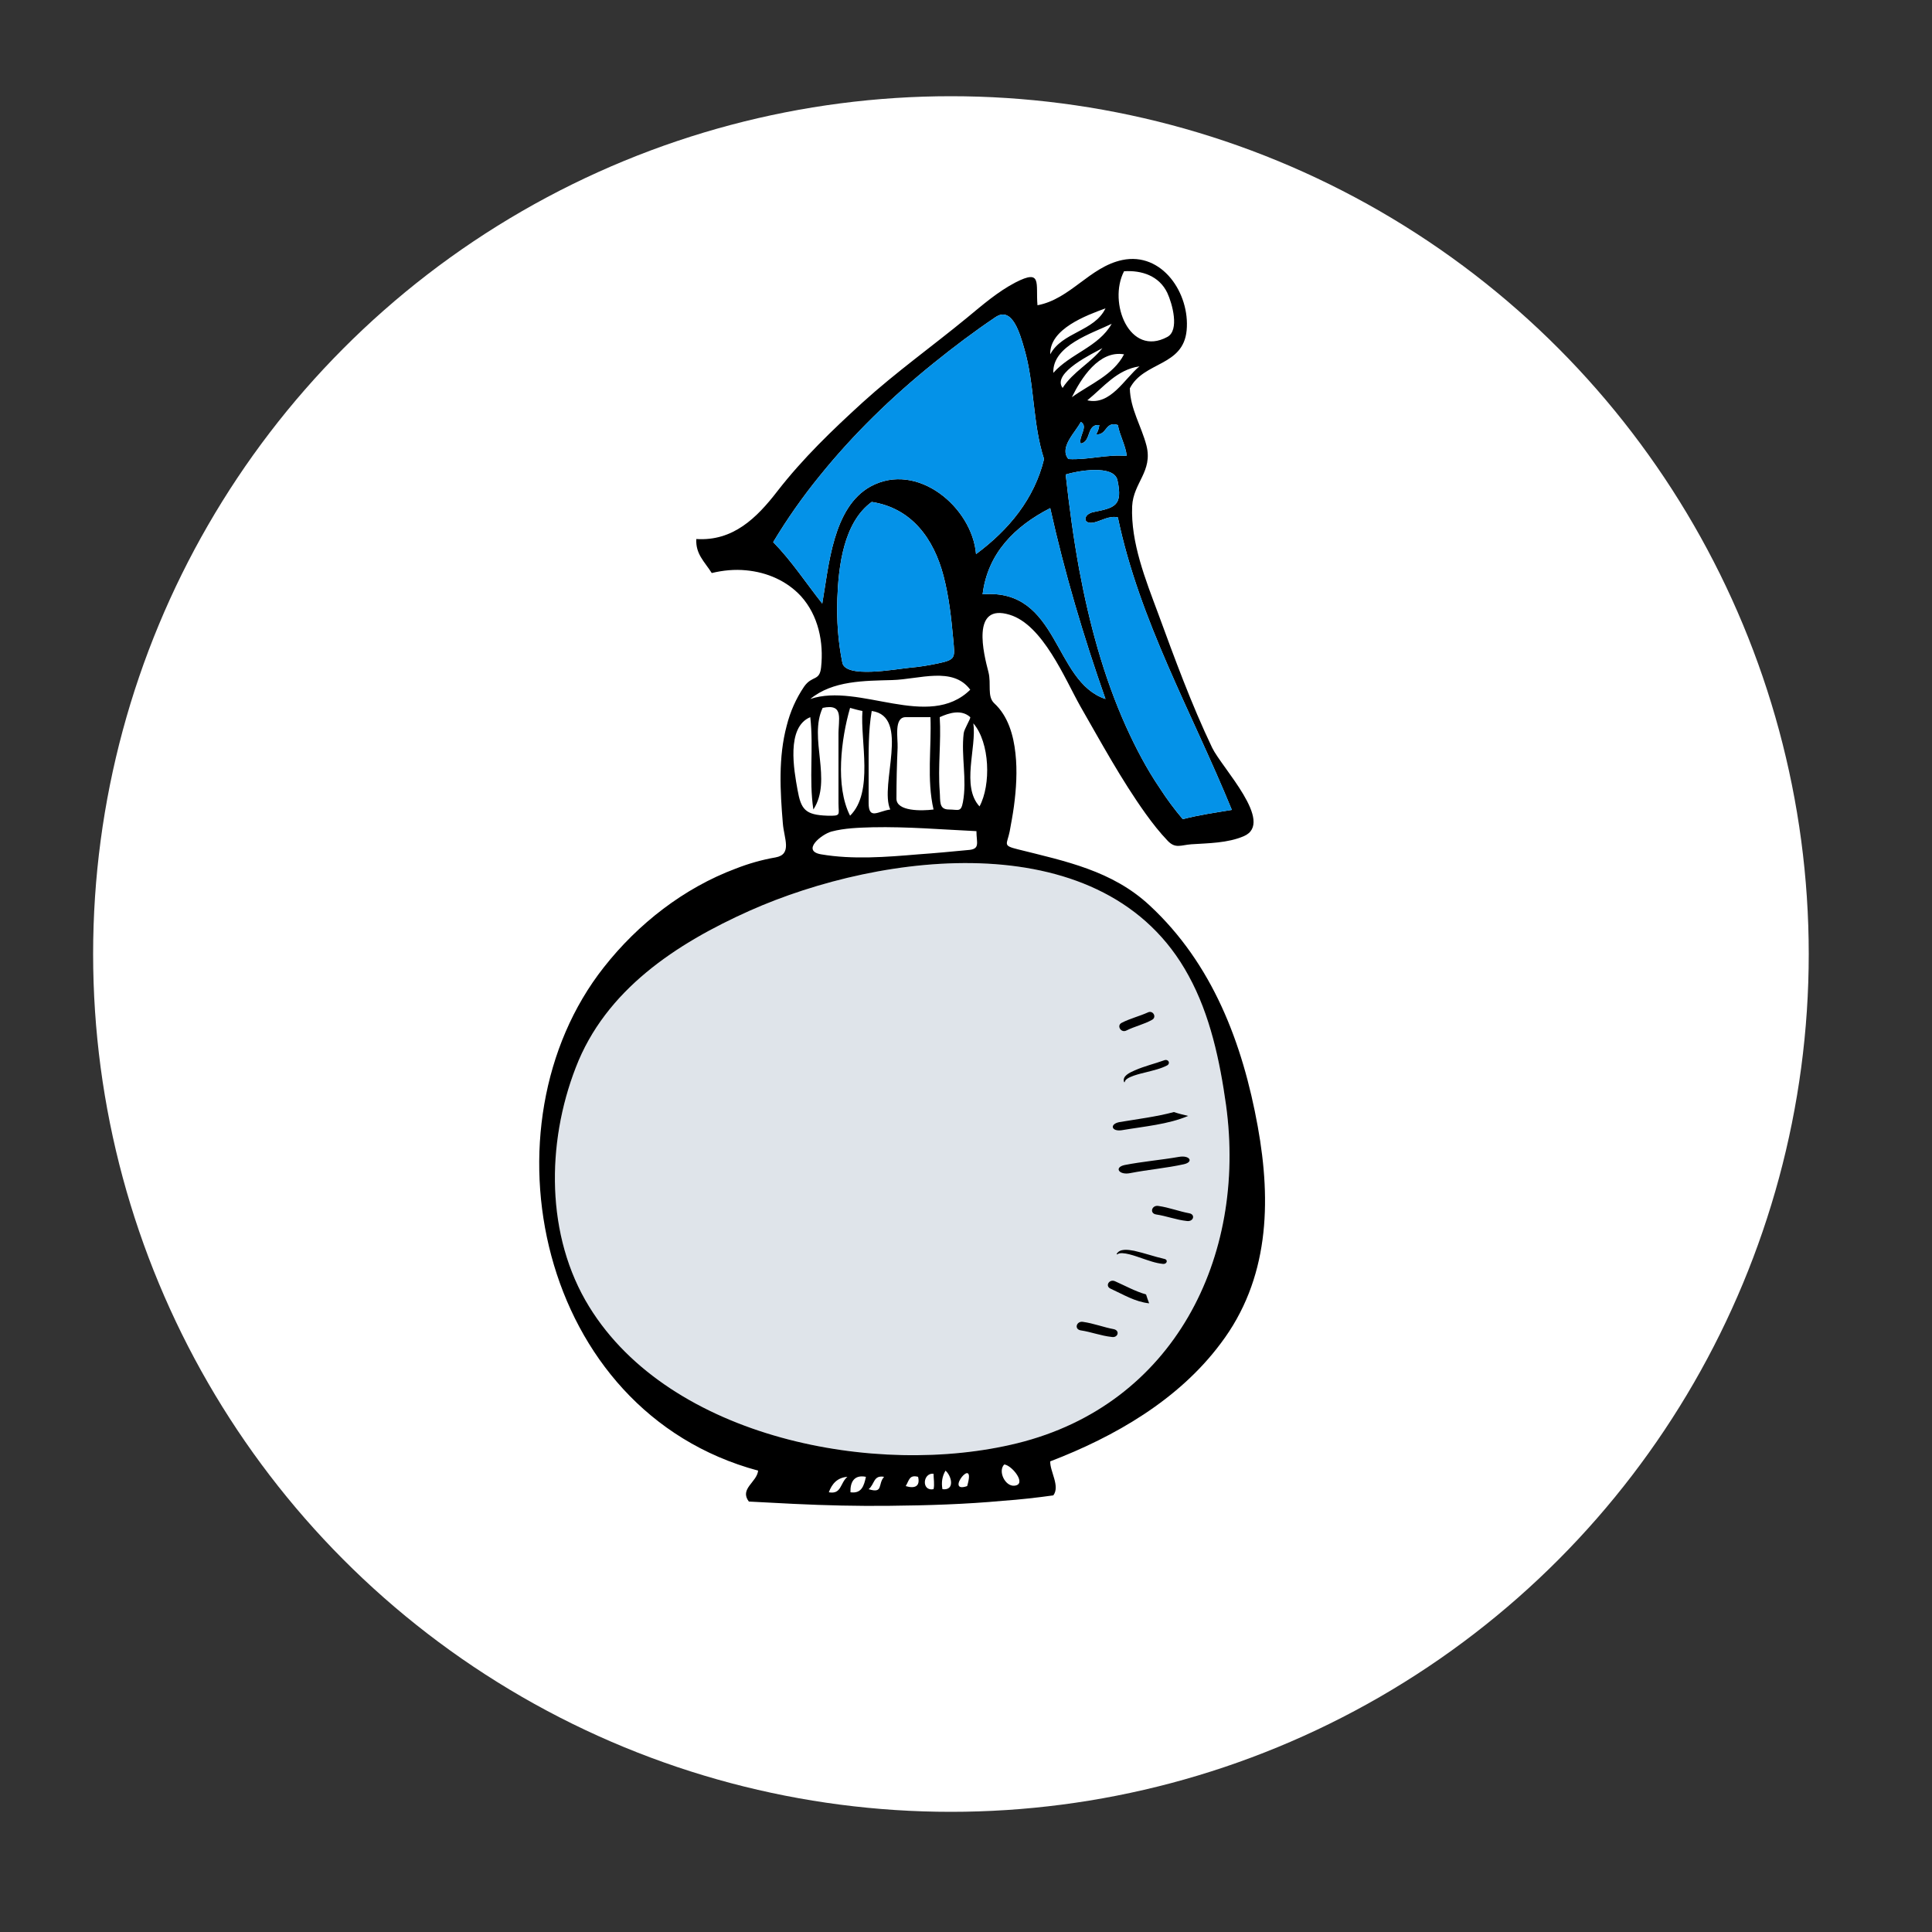
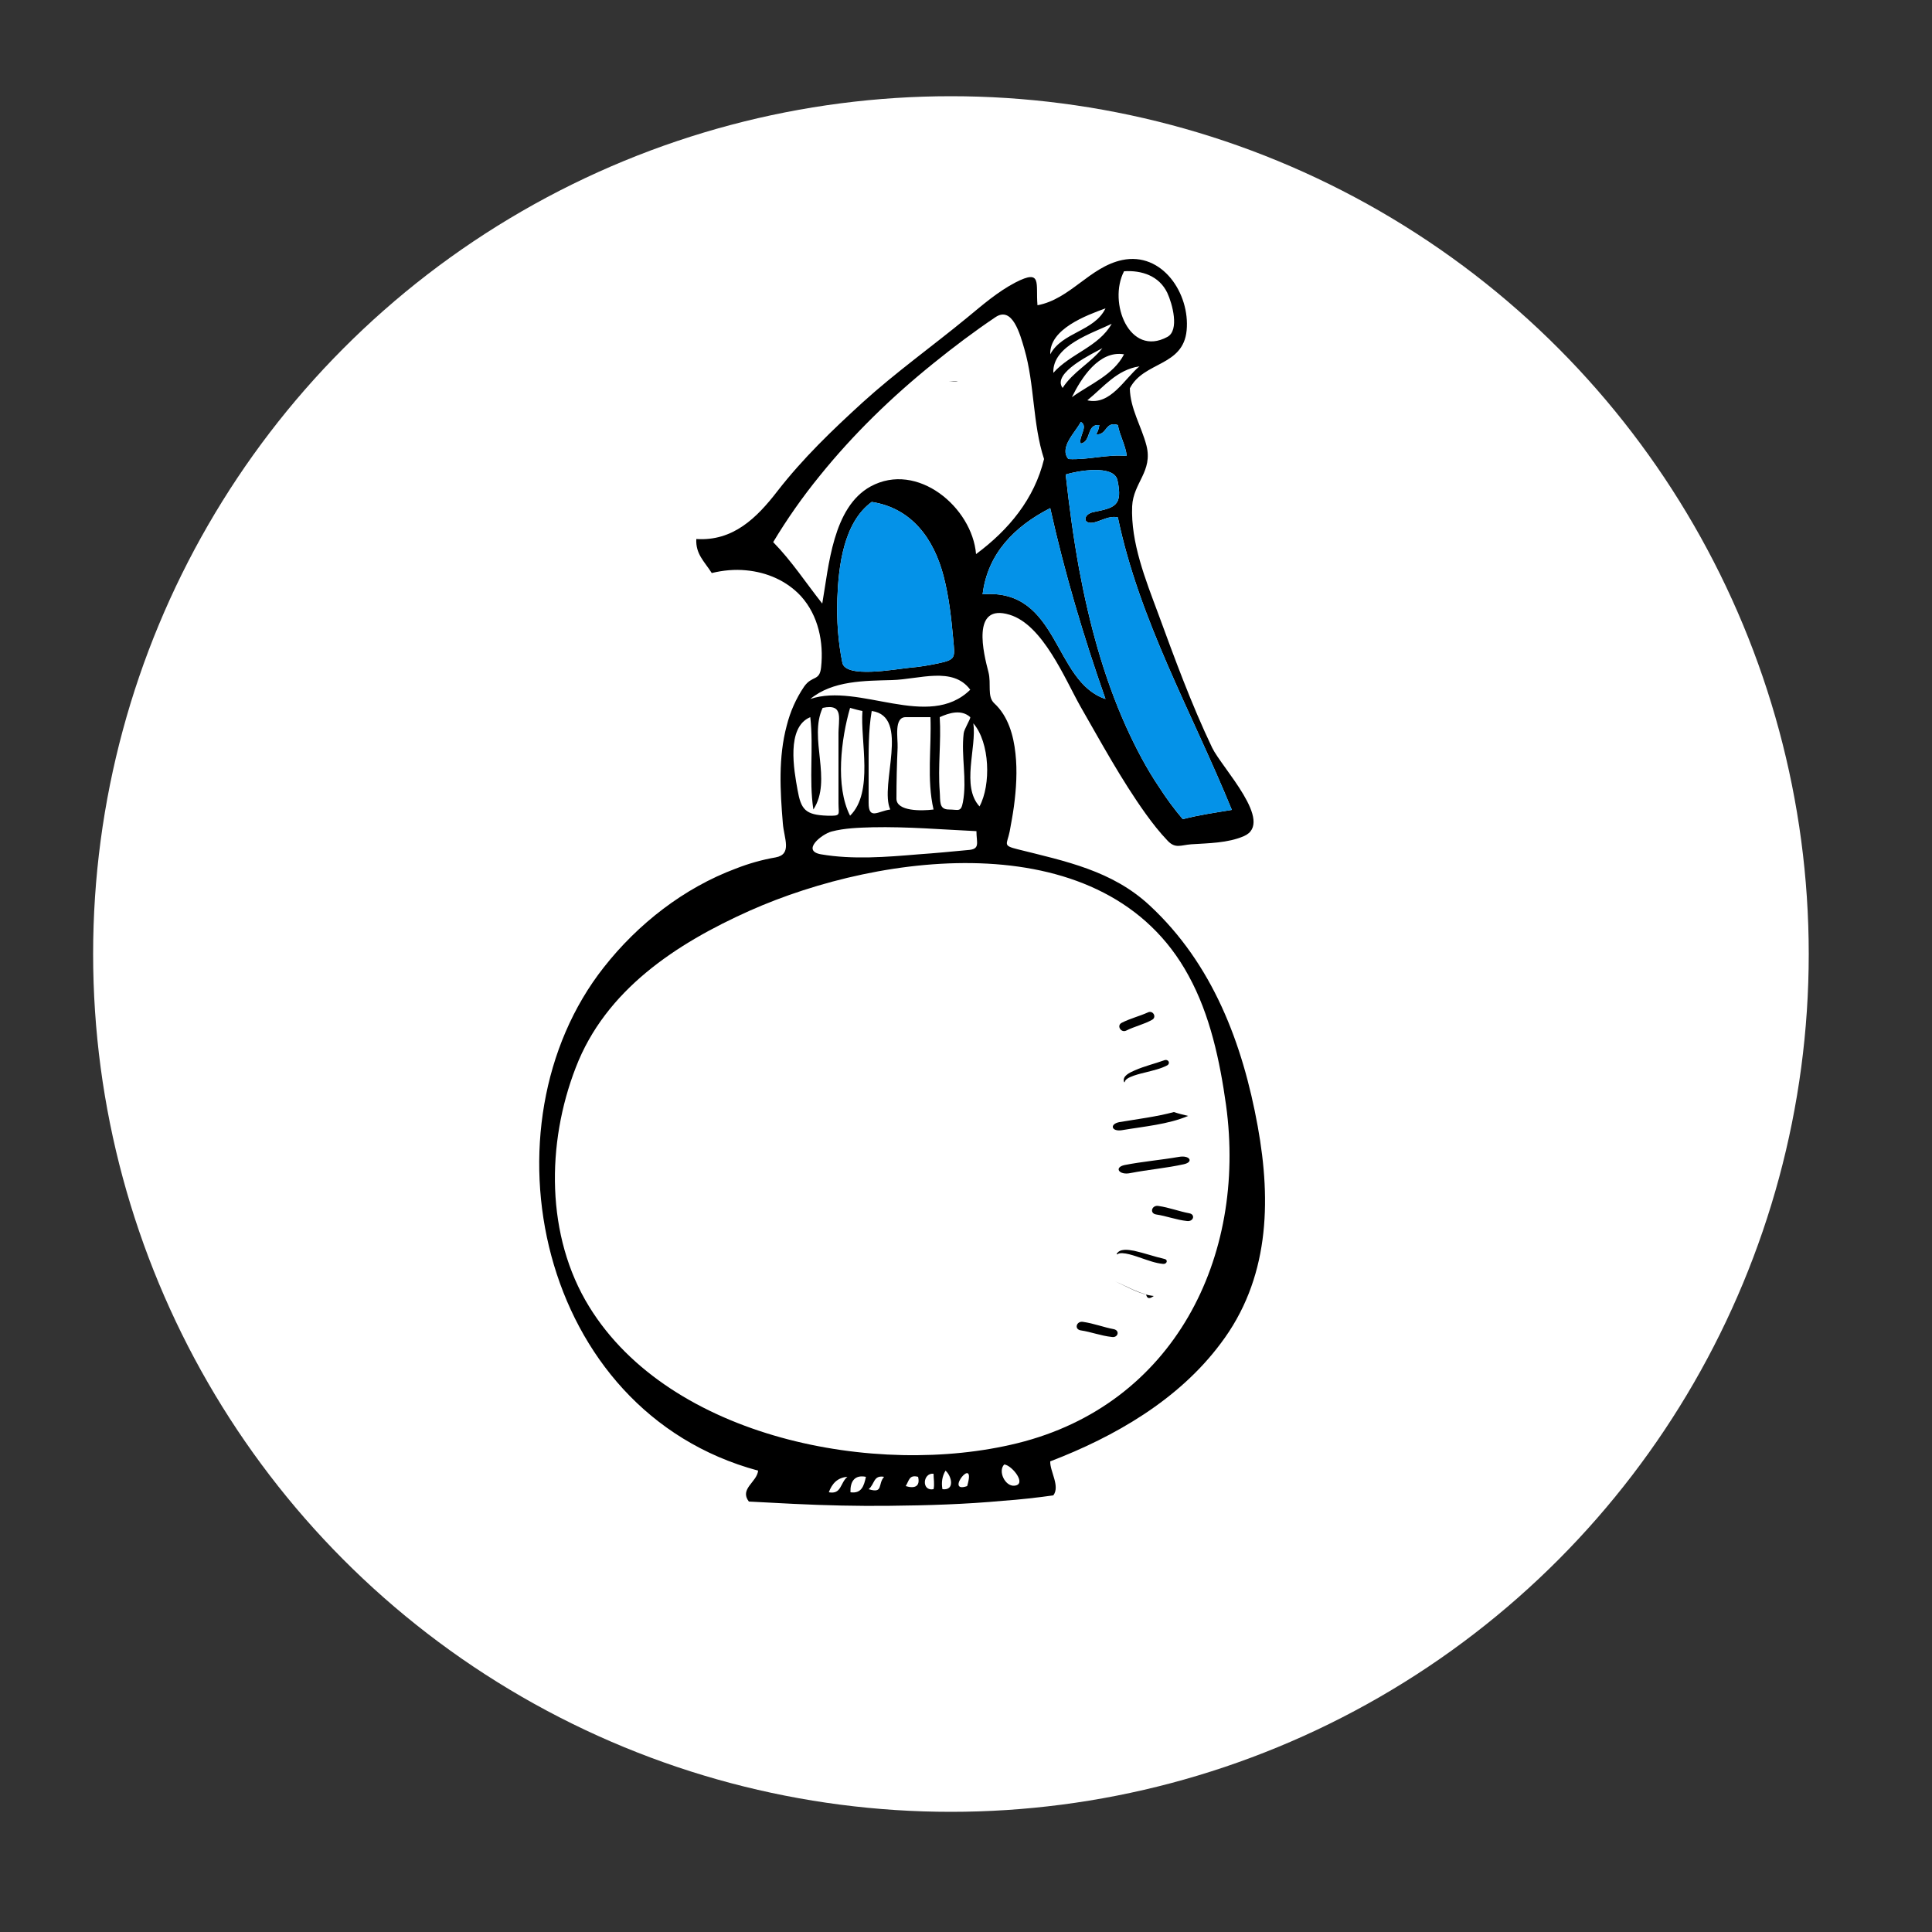
<svg xmlns="http://www.w3.org/2000/svg" version="1.1" id="Layer_1" x="0px" y="0px" viewBox="0 0 500 500" style="enable-background:new 0 0 500 500;" xml:space="preserve">
  <rect x="0" y="0" width="500" height="500" fill="#333333" stroke="none" />
  <style type="text/css">
	.st0{fill:#FFFFFF;}
	.st1{fill:#DFE4EA;}
	.st2{fill:#0492E8;}
</style>
  <circle class="st0" cx="246.1" cy="246.9" r="222" />
  <g>
-     <path class="st1" d="M307.6,252.5c-21.5-39.6-79.3-32.1-113.6-16.8c-19,8.5-37.3,20.5-45,40.6c-7.6,19.6-7.8,43.6,3.5,61.9   c21,34.1,74.3,44.3,110.8,35.3c40.5-10,59.4-48.1,54-87.5C315.7,274.6,313.2,262.7,307.6,252.5L307.6,252.5z" />
    <g>
      <path d="M245.5,98.8c0.7,0,1.7-0.2,2.4,0c0.3,1.7,0,0,0,0" />
      <path d="M212.9,183.2c-3.7,7.9,2.6,18.6-2.4,26.3c-1.2-7.9,0.1-15.9-0.8-23.9c-6.3,2.6-4.2,13.8-3.3,18.8c0.9,5.1,2,6.5,7.7,6.7    c3.7,0.1,2.9-0.2,2.9-3.2c0-5.8,0-11.7,0-17.5C216.9,186.2,218.6,182,212.9,183.2C210.7,187.9,212.9,183.2,212.9,183.2z     M214.5,386.2c3.3,0.6,2.9-2.4,4.8-4C216.7,382.4,215.3,384,214.5,386.2L214.5,386.2z M223.2,184c-1.1-0.2-2.1-0.5-3.2-0.8    c-2.3,7.9-3.9,20.3,0,27.9C226.2,205,222.6,191.7,223.2,184L223.2,184z M220.1,386.2c2.9,0.4,3.5-1.7,4-4    C221.1,381.6,220,383.5,220.1,386.2L220.1,386.2z M224.8,385.4c3.9,1.2,2.3-1.3,4-3.2C226,381.7,226.4,384.1,224.8,385.4    L224.8,385.4z M225.6,184c-0.9,5.2-0.8,10.6-0.8,15.8c0,2.7,0,5.3,0,8c0,4.5,2.5,2.1,5.6,1.7C227.5,203.2,235.7,185.4,225.6,184    L225.6,184z M234.4,384.6c2.3,0.7,3.8,0.1,3.2-2.4C235.3,381.6,235.3,383.1,234.4,384.6L234.4,384.6z M241.6,385.4    c0.3-1.2,0-2.8,0-4C238.8,381.1,238.4,386,241.6,385.4L241.6,385.4z M240.8,185.6c-2.1,0-4.3,0-6.4,0c-3.1,0-2,5.4-2.1,7.9    c-0.2,4.4-0.3,8.8-0.3,13.2c0,3.3,6.5,3.2,9.6,2.8C239.8,201.7,241.1,193.5,240.8,185.6L240.8,185.6z M244.7,380.6    c-0.9,1.5-1.1,3.1-0.8,4.8C247.2,385.8,246.3,382,244.7,380.6L244.7,380.6z M225.6,129.9c-7.3,5.3-8.6,16.7-8.9,25    c-0.2,5.6,0.2,11.2,1.3,16.6c0.8,4.1,13.5,1.7,17.5,1.3c2.4-0.2,4.8-0.6,7.2-1.1c4.8-1,4.4-1.5,4-6.2c-0.5-5.5-1.1-11-2.5-16.4    C241.7,139.5,236,131.5,225.6,129.9L225.6,129.9z M250.3,384.6C252.8,376.1,244.2,386.7,250.3,384.6L250.3,384.6z M243.2,185.6    c0.4,6.4-0.5,12.8,0,19.2c0.2,2.5-0.3,4.7,2.4,4.7c2.4,0,3.1,0.8,3.6-1.9c1.1-5.9-0.5-11.9,0.2-17.8c0.1-1.1,1.8-3.7,1.7-4.2    C248.8,183.5,245.6,184.5,243.2,185.6L243.2,185.6z M251.1,178.5c-4.5-6.1-13.2-2.7-20.2-2.5c-7.1,0.2-15.4,0.1-21.2,4.9    C222.4,176.6,240.3,189.1,251.1,178.5L251.1,178.5z M252.7,215.1c-8.6-0.4-18-1.2-26.9-1c-3.5,0.1-7.2,0.2-10.6,1.1    c-2.6,0.7-7.9,5-2.7,5.9c8.2,1.4,16.9,0.7,25.2,0c4.3-0.3,8.5-0.7,12.7-1.1C253.8,219.8,252.7,218.2,252.7,215.1    C251.7,215,252.7,215.1,252.7,215.1z M251.9,187.2c0.9,6.3-3.2,16.3,1.6,21.5C256.5,203.1,256.2,192.2,251.9,187.2L251.9,187.2z     M259.9,379c-1.7,1.7,0.2,5.7,2.6,5.5C265.9,384.2,261.9,379.2,259.9,379L259.9,379z M270.2,118.8c-3-9.2-2.4-19.2-5.1-28.5    c-1.1-3.8-3.1-11.2-7.5-8.2c-5.5,3.7-10.8,7.7-16,11.9c-10.8,8.7-20.8,18.4-29.5,29.2c-4.4,5.4-8.4,11.1-12,17.1    c4.8,4.9,8.5,10.6,12.7,15.9c1.7-9.7,2.7-24.9,12.5-30.3c12.1-6.6,26.3,5.4,27.3,17.5C261.1,137.1,267.7,129.1,270.2,118.8    L270.2,118.8z M275,100.4c2.7-4.2,7.3-6.5,10.3-10.3C283,91.4,272.1,96.5,275,100.4L275,100.4z M271.8,131.5    c-9.2,4.7-16.2,11.7-17.5,22.3c19.9-1.6,18.2,22.6,31.8,27.1C280.4,164.7,275.5,148.2,271.8,131.5L271.8,131.5z M271.8,91.7    c3.1-5.8,11.4-5.9,14.3-11.9C281.2,81.6,271.6,85.1,271.8,91.7L271.8,91.7z M272.6,96.5c4.4-5,11.7-6.7,15.1-12.7    C282.8,86.2,272.3,89.4,272.6,96.5L272.6,96.5z M277.4,102.8c4.7-3.4,10.7-5.7,13.5-11.1C284.4,90.6,279.8,97.9,277.4,102.8    L277.4,102.8z M289.3,110c-3.3-1.1-2.8,2.7-5.6,2.4c0.4-0.7,0.7-1.5,0.8-2.4c-3.4-0.3-2,4.3-4.8,4.8c-0.7-1.7,2.1-4.5,0-5.6    c-1.3,2.6-5.7,6.6-3.2,9.6c5.1,0.3,10-1.3,15.1-0.8C291.3,115.2,289.8,112.8,289.3,110L289.3,110z M281.4,103.6    c6,1.4,9.6-5.6,13.5-8.8C289,95.7,285.7,100.1,281.4,103.6L281.4,103.6z M290.9,70.2c-4.2,8.1,1.4,22.3,11.2,17    c3.2-1.7,1.3-8.6,0-11.4C300,71.4,295.5,69.9,290.9,70.2L290.9,70.2z M307.6,252.5c-21.5-39.6-79.3-32.1-113.6-16.8    c-19,8.5-37.3,20.5-45,40.6c-7.6,19.6-7.8,43.6,3.5,61.9c21,34.1,74.3,44.3,110.8,35.3c40.5-10,59.4-48.1,54-87.5    C315.7,274.6,313.2,262.7,307.6,252.5L307.6,252.5z M289.3,133.9c-2.2-0.5-4.1,0.8-6.1,1.3c-3.1,0.7-3-2.2-0.1-2.7    c5.5-1.1,7.5-1.7,6.1-8.2c-0.9-4.2-10.6-2.4-13.4-1.5c0.9,8.2,2,16.4,3.5,24.6c2.6,13.9,6.3,27.7,12.1,40.6    c2.5,5.5,5.3,10.9,8.7,15.9c1.8,2.8,3.8,5.5,6,8.1c4.2-1.1,8.5-1.7,12.7-2.4C308.5,184.4,294.9,160.7,289.3,133.9L289.3,133.9z     M271.8,378.2c-0.1,2.6,2.6,6.4,0.8,8.8c-4.3,0.6-8.7,1.1-13,1.4c-9.7,0.9-19.5,1.2-29.3,1.3c-8.3,0.1-16.6-0.1-24.9-0.5    c-3.9-0.2-7.7-0.4-11.6-0.6c-2.5-3.3,2.1-5,2.4-8c-57.2-15.4-72.2-89.4-39.9-130.3c8.8-11.2,20.7-20.5,34.1-25.5    c3.3-1.3,6.8-2.3,10.3-2.9c4.4-0.8,2.2-4.9,1.9-8.8c-0.7-8.4-1.2-17.1,1-25.3c0.9-3.6,2.4-7,4.5-10.1c2.1-3,4-1.3,4.4-5    c0.7-6.5-0.7-13.4-5.2-18.4c-3.7-4-8.8-6.2-14.2-6.7c-3-0.3-6,0-8.9,0.7c-1.9-3-4.2-4.9-4-8.8c9.5,0.6,15.6-5.4,21-12.4    c6.6-8.5,14.2-15.8,22.1-23c8.6-7.8,18-14.5,27-21.9c4-3.3,7.9-6.7,12.5-9.1c7-3.6,5.2,0.3,5.7,5.9c8.5-1.6,13.5-9.9,21.9-11.7    c10.4-2.2,17.6,8.7,16.7,18.2c-0.9,9.4-11.1,8-14.7,15c0.1,5.3,3,9.8,4.3,14.8c1.7,6.7-3.4,9.6-3.7,15.7    c-0.4,9.4,3.5,19.1,6.7,27.7c4.3,11.7,8.6,23.5,14,34.8c2.5,5.2,16.3,19.4,8.2,22.9c-4.2,1.8-9.1,1.8-13.6,2.1    c-2.7,0.2-4.1,1.2-6.1-0.9c-2.1-2.2-3.9-4.5-5.7-7c-6.3-8.8-11.5-18.4-16.9-27.8c-4-7.1-9.7-21.1-18.3-23.7    c-10.1-3.1-6.7,10.2-5.5,14.8c0.8,3.1-0.4,6.3,1.5,8.1c3.6,3.3,5,8.3,5.5,13c0.5,4.5,0.2,9.2-0.4,13.7c-0.3,2.2-0.7,4.3-1.1,6.5    c-0.7,3.4-1.9,3.6,2.1,4.6c12.4,3.1,24.4,5.5,34.1,14.5c16.3,15.1,24.1,35.7,28,57.2c3.6,19.8,2.9,39.7-9.6,56.2    C305,362.3,288.5,371.8,271.8,378.2L271.8,378.2z" />
    </g>
    <path d="M305.1,299.4c-4.6,0.8-9.4,1.2-14,2.1c-2.9,0.6-1.5,2.7,1.4,2.1c4.6-0.9,9.4-1.3,13.9-2.3   C309,300.7,307.9,298.9,305.1,299.4z" />
    <path d="M303.8,287.8c-4.5,1.2-9.3,1.8-14.1,2.6c-2.6,0.5-2.1,2.5,0.6,2.1c5.9-1,12-1.5,17.2-3.7   C306.2,288.5,305,288.2,303.8,287.8z" />
    <path d="M301.3,274.4c-2.5,0.9-5.1,1.5-7.6,2.6c-1.4,0.6-3.3,1.5-2.8,3c0,0.1,0.2,0.1,0.2,0c0.1-1.3,4.3-2.2,5.5-2.5   c1.9-0.5,3.8-0.9,5.5-1.8C303,275.1,302.3,274,301.3,274.4z" />
    <path d="M297.1,262c-2.2,1-4.7,1.6-6.8,2.7c-1.4,0.7-0.2,2.7,1.2,2c2.2-1.1,4.6-1.6,6.7-2.8C299.4,263.2,298.4,261.4,297.1,262z" />
    <path d="M288.3,344c-2.7-0.5-5.2-1.5-8-1.9c-1.7-0.3-2.4,1.9-0.6,2.2c2.7,0.4,5.2,1.4,8,1.7C289.3,346.3,289.9,344.4,288.3,344z" />
-     <path d="M296.6,335c-2.8-0.8-5.3-2.2-8-3.4c-1.5-0.7-2.7,1.2-1.2,1.9c3.3,1.5,6.3,3.4,10,3.8C297.1,336.5,296.8,335.7,296.6,335z" />
+     <path d="M296.6,335c-2.8-0.8-5.3-2.2-8-3.4c3.3,1.5,6.3,3.4,10,3.8C297.1,336.5,296.8,335.7,296.6,335z" />
    <path d="M301.3,325.8c-2.6-0.6-5.1-1.5-7.8-2.1c-1.6-0.3-3.7-0.6-4.5,0.8c0,0.1,0.1,0.2,0.2,0.1c1.1-0.9,5,0.6,6.2,1   c1.8,0.6,3.6,1.3,5.6,1.5C302,327.2,302.4,326,301.3,325.8z" />
    <path d="M307.8,314c-2.7-0.5-5.2-1.5-8-1.9c-1.7-0.3-2.4,1.9-0.6,2.2c2.7,0.4,5.2,1.4,8,1.7C308.9,316.2,309.4,314.3,307.8,314z" />
    <path class="st2" d="M225.6,129.9c-7.3,5.3-8.6,16.7-8.9,25c-0.2,5.6,0.2,11.2,1.3,16.6c0.8,4.1,13.5,1.7,17.5,1.3   c2.4-0.2,4.8-0.6,7.2-1.1c4.8-1,4.4-1.5,4-6.2c-0.5-5.5-1.1-11-2.5-16.4C241.7,139.5,236,131.5,225.6,129.9L225.6,129.9z" />
-     <path class="st2" d="M270.2,118.8c-3-9.2-2.4-19.2-5.1-28.5c-1.1-3.8-3.1-11.2-7.5-8.2c-5.5,3.7-10.8,7.7-16,11.9   c-10.8,8.7-20.8,18.4-29.5,29.2c-4.4,5.4-8.4,11.1-12,17.1c4.8,4.9,8.5,10.6,12.7,15.9c1.7-9.7,2.7-24.9,12.5-30.3   c12.1-6.6,26.3,5.4,27.3,17.5C261.1,137.1,267.7,129.1,270.2,118.8L270.2,118.8z" />
    <path class="st2" d="M271.8,131.5c-9.2,4.7-16.2,11.7-17.5,22.3c19.9-1.6,18.2,22.6,31.8,27.1C280.4,164.7,275.5,148.2,271.8,131.5   L271.8,131.5z" />
    <path class="st2" d="M289.3,110c-3.3-1.1-2.8,2.7-5.6,2.4c0.4-0.7,0.7-1.5,0.8-2.4c-3.4-0.3-2,4.3-4.8,4.8c-0.7-1.7,2.1-4.5,0-5.6   c-1.3,2.6-5.7,6.6-3.2,9.6c5.1,0.3,10-1.3,15.1-0.8C291.3,115.2,289.8,112.8,289.3,110L289.3,110z" />
    <path class="st2" d="M289.3,133.9c-2.2-0.5-4.1,0.8-6.1,1.3c-3.1,0.7-3-2.2-0.1-2.7c5.5-1.1,7.5-1.7,6.1-8.2   c-0.9-4.2-10.6-2.4-13.4-1.5c0.9,8.2,2,16.4,3.5,24.6c2.6,13.9,6.3,27.7,12.1,40.6c2.5,5.5,5.3,10.9,8.7,15.9   c1.8,2.8,3.8,5.5,6,8.1c4.2-1.1,8.5-1.7,12.7-2.4C308.5,184.4,294.9,160.7,289.3,133.9L289.3,133.9z" />
  </g>
</svg>